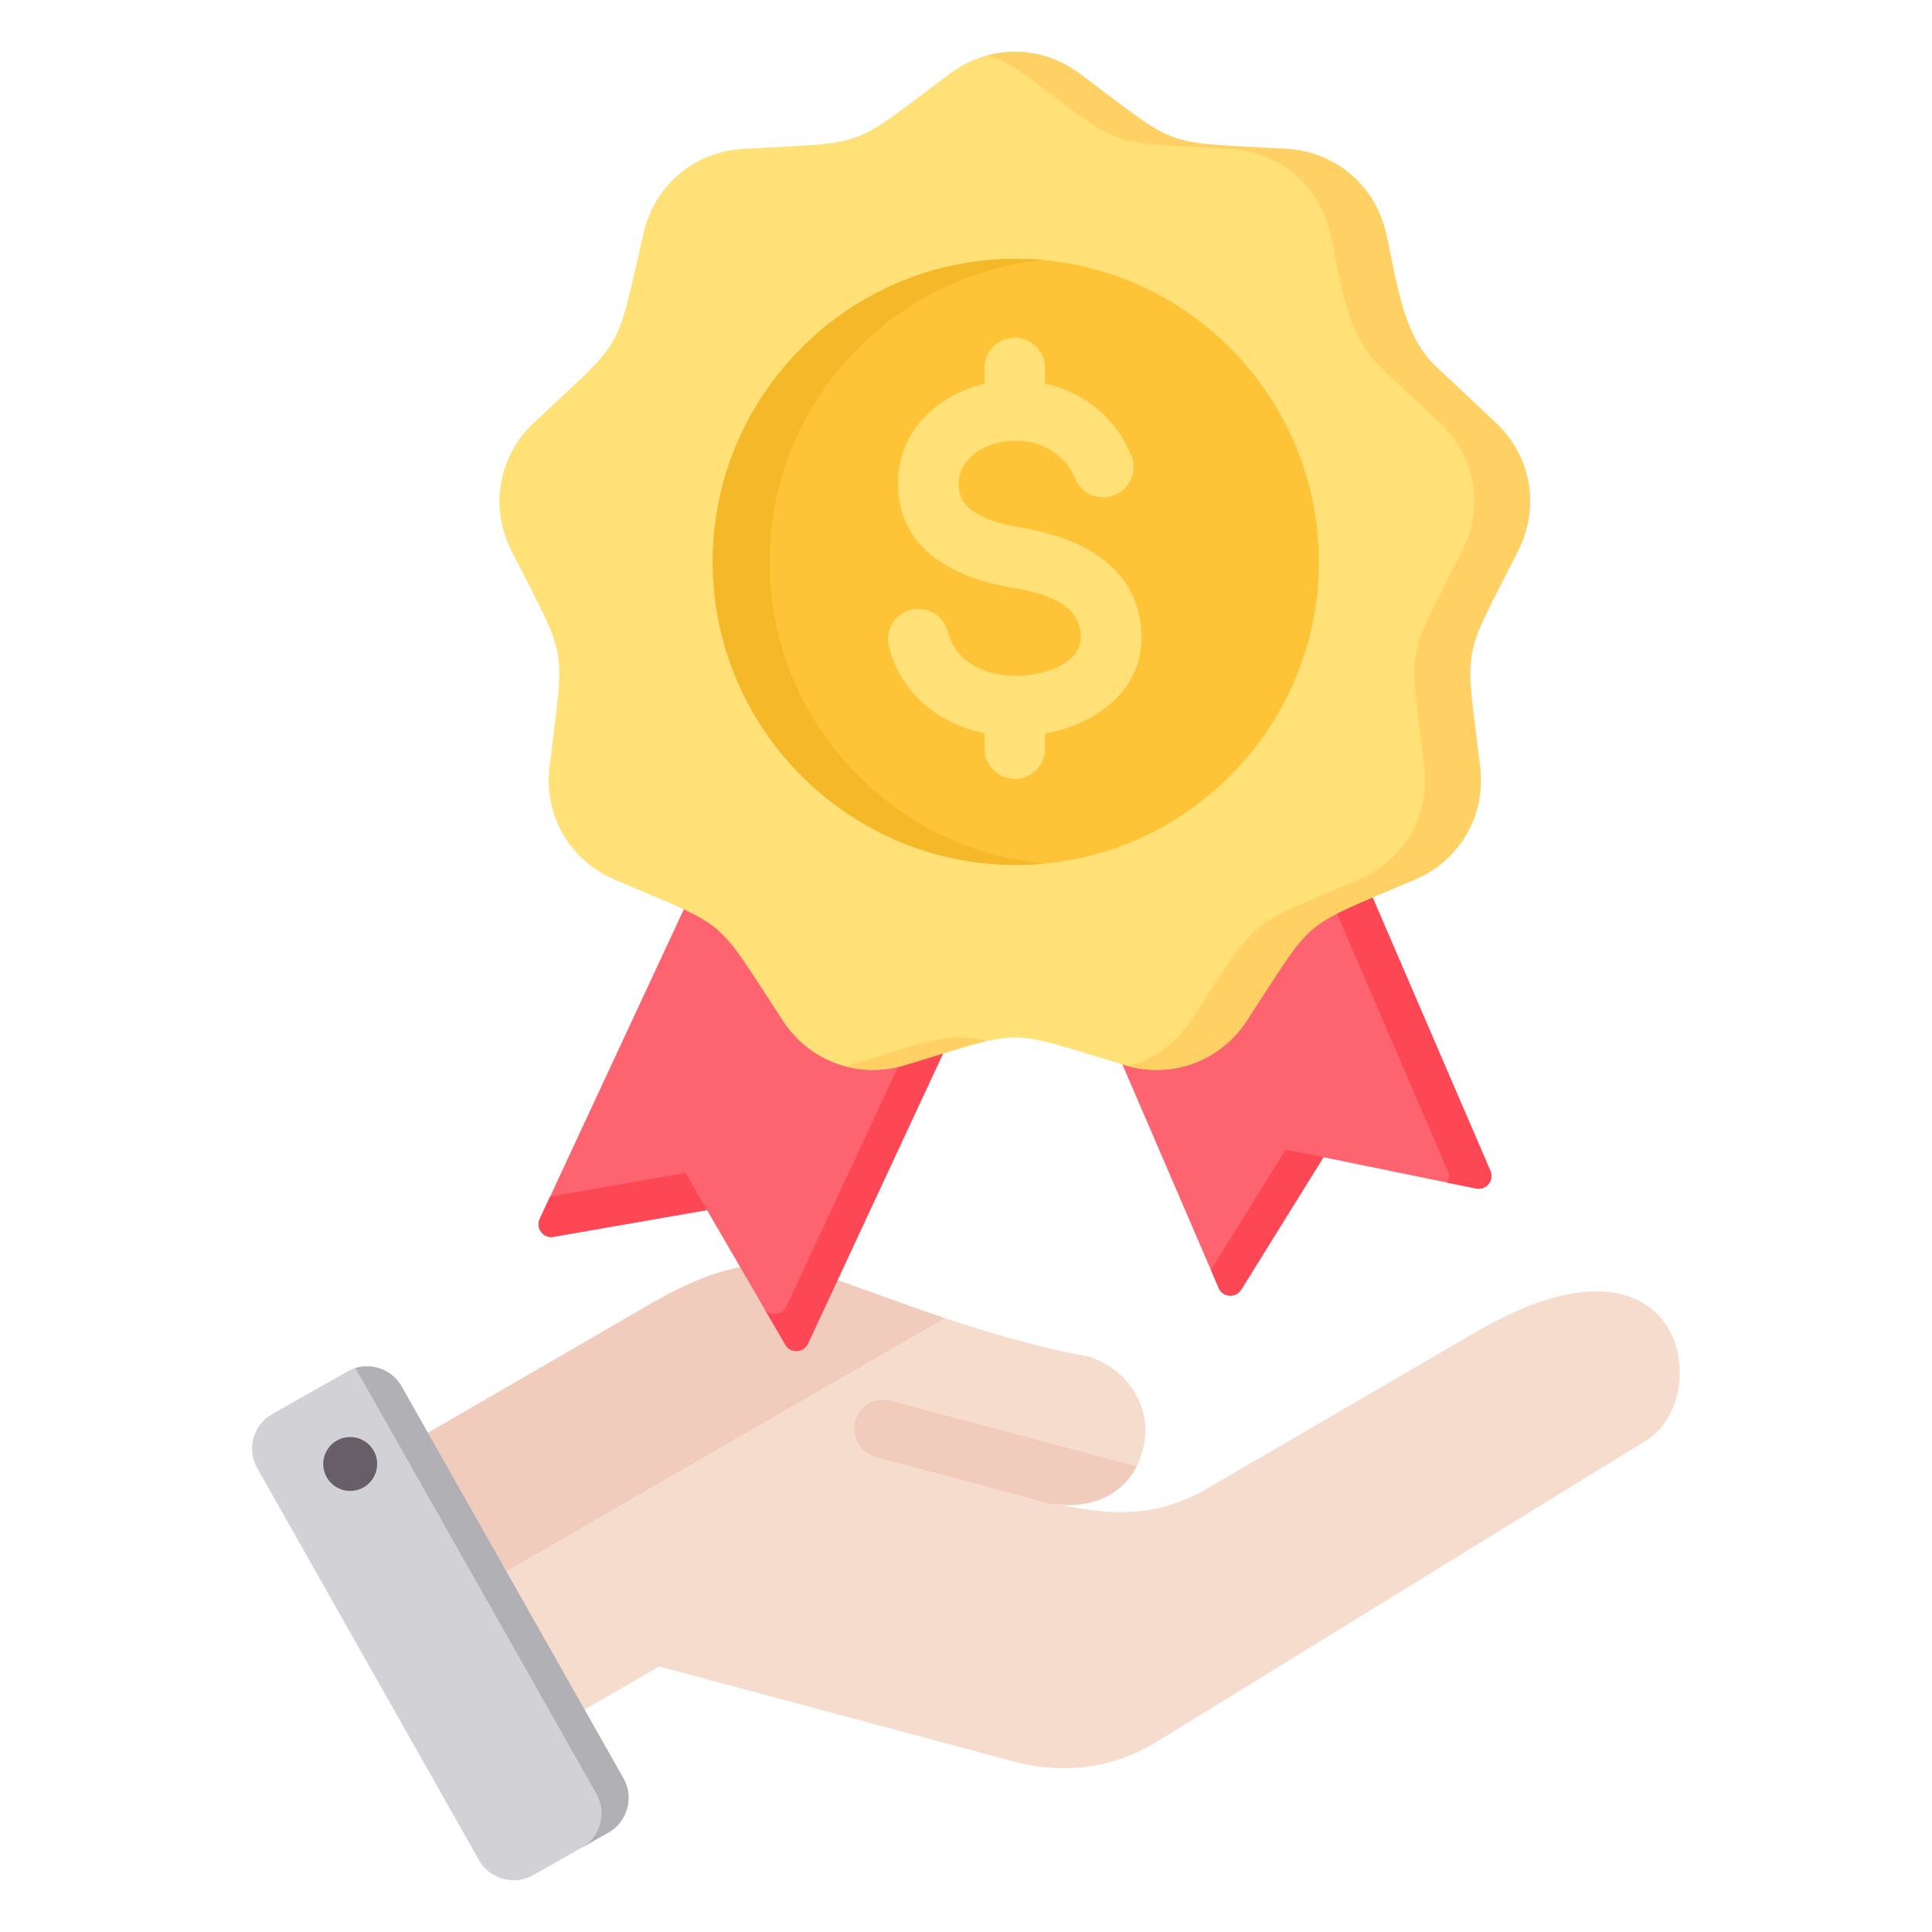
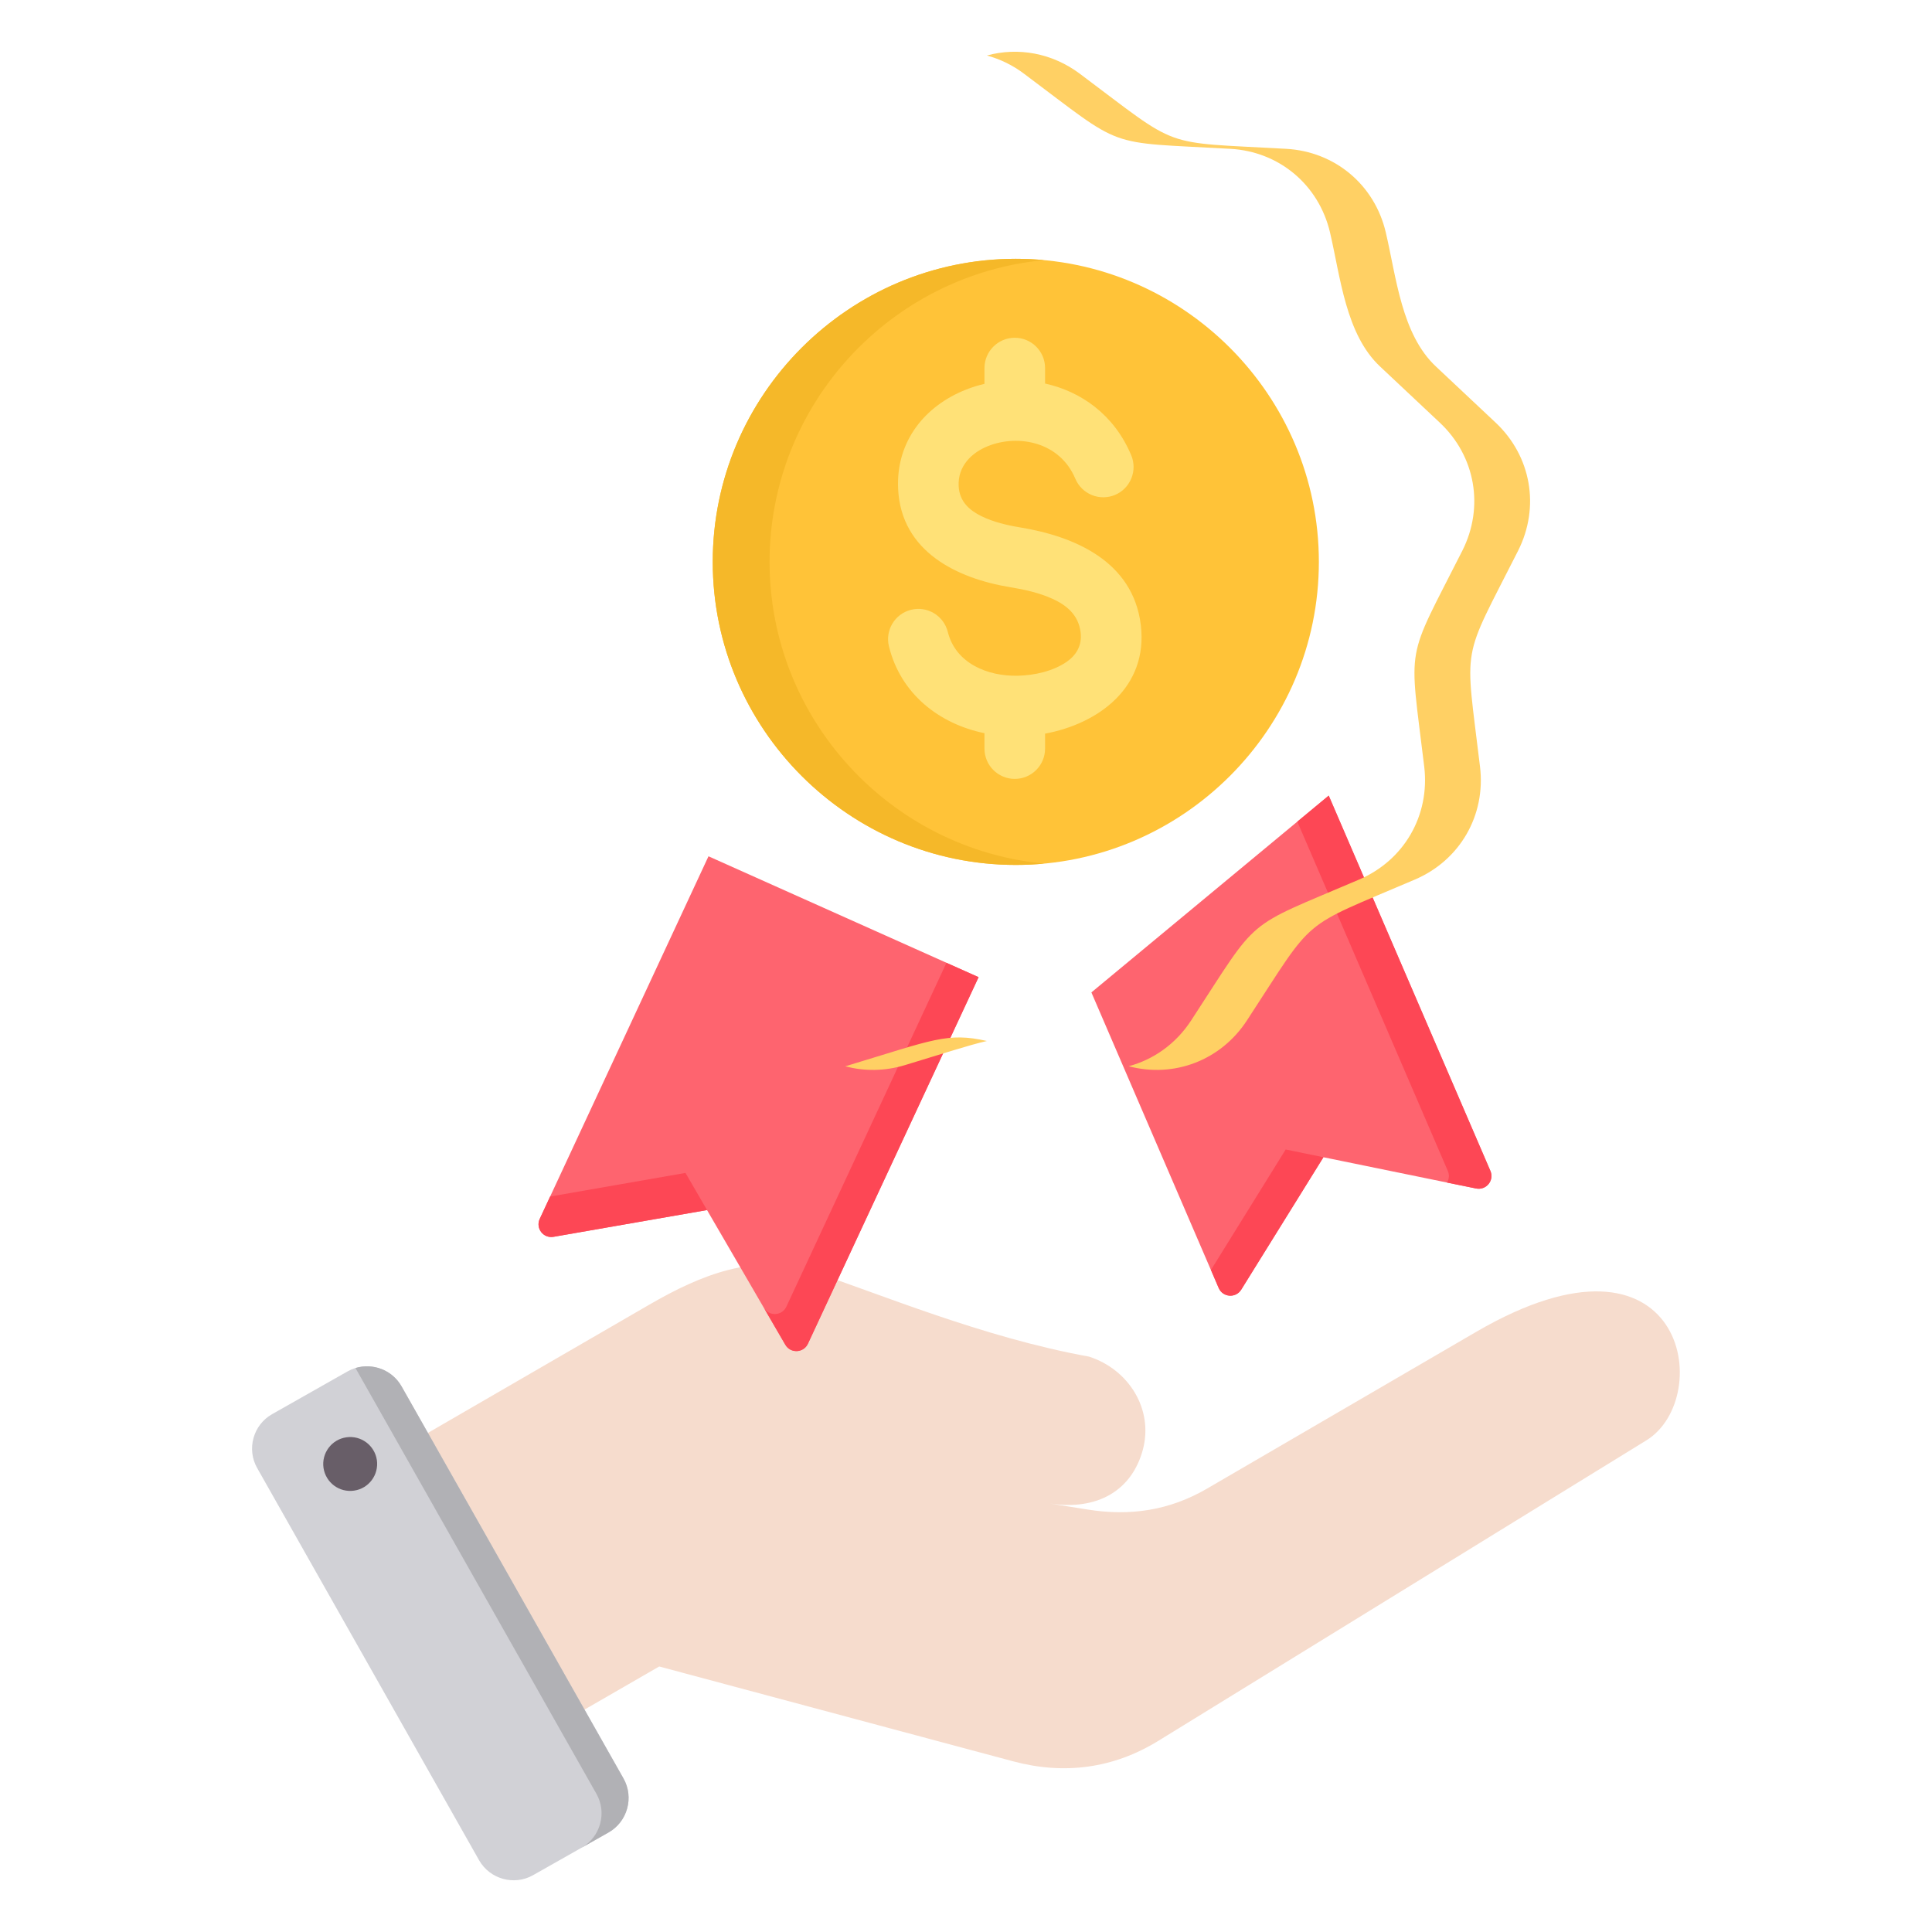
<svg xmlns="http://www.w3.org/2000/svg" width="70" height="70" viewBox="0 0 70 70" fill="none">
  <path fill-rule="evenodd" clip-rule="evenodd" d="M13.372 53.152L23.509 47.28C25.412 46.177 27.346 45.395 29.438 46.073C31.769 46.831 35.576 48.453 39.459 49.153C40.901 49.62 41.799 51.062 41.408 52.525C41.014 53.989 39.779 54.743 38.032 54.474L39.392 54.691C40.947 54.942 42.373 54.728 43.736 53.934L53.481 48.258C61.058 43.846 62.17 50.634 59.652 52.186L41.964 63.077C40.339 64.076 38.557 64.311 36.712 63.817L23.884 60.38L19.131 63.123C18.217 63.649 17.044 63.334 16.516 62.421L12.672 55.767C12.147 54.853 12.462 53.68 13.372 53.152Z" fill="#F6DCCD" />
-   <path fill-rule="evenodd" clip-rule="evenodd" d="M41.176 53.133C40.635 54.193 39.517 54.704 38.032 54.474C35.933 53.919 33.831 53.35 31.733 52.788C31.171 52.635 30.838 52.058 30.987 51.496C31.137 50.934 31.717 50.601 32.279 50.751L41.176 53.133ZM13.372 53.152L23.509 47.28C25.412 46.177 27.346 45.395 29.438 46.073C30.685 46.477 32.356 47.13 34.232 47.757L14.594 59.097L12.672 55.767C12.147 54.853 12.462 53.68 13.372 53.152Z" fill="#F1CBBC" />
  <path fill-rule="evenodd" clip-rule="evenodd" d="M14.549 50.232L22.59 64.438C22.978 65.125 22.734 66.005 22.05 66.393L19.312 67.942C18.628 68.33 17.748 68.086 17.357 67.398L9.319 53.192C8.928 52.505 9.173 51.625 9.86 51.237L12.594 49.688C13.282 49.3 14.162 49.545 14.549 50.232Z" fill="#D1D1D6" />
  <path fill-rule="evenodd" clip-rule="evenodd" d="M18.781 59.993L20.202 62.507L21.61 64.994C21.998 65.678 21.757 66.555 21.073 66.946L22.05 66.393C22.734 66.005 22.979 65.125 22.591 64.438L21.179 61.942L18.344 56.932L15.506 51.919L14.55 50.232C14.214 49.636 13.508 49.374 12.879 49.566L14.532 52.487L17.367 57.497L18.778 59.99L18.781 59.993Z" fill="#B1B1B5" />
  <path fill-rule="evenodd" clip-rule="evenodd" d="M12.546 52.077C12.014 52.154 11.645 52.651 11.721 53.183C11.8 53.718 12.295 54.087 12.83 54.008C13.361 53.932 13.731 53.437 13.655 52.902C13.575 52.367 13.08 51.998 12.546 52.077Z" fill="#685E68" />
  <path fill-rule="evenodd" clip-rule="evenodd" d="M48.142 28.826L39.543 35.957L44.155 46.667C44.303 47.009 44.775 47.045 44.973 46.725L47.95 41.929L53.48 43.061C53.85 43.136 54.147 42.769 54 42.424L48.142 28.826Z" fill="#FE646F" />
  <path fill-rule="evenodd" clip-rule="evenodd" d="M48.142 28.826L47.005 29.769L52.457 42.424C52.487 42.492 52.5 42.565 52.495 42.639C52.49 42.712 52.468 42.784 52.429 42.847L53.48 43.061C53.85 43.136 54.148 42.769 54 42.424L48.142 28.826ZM43.875 46.013L44.156 46.667C44.303 47.009 44.776 47.045 44.973 46.725L47.951 41.929L46.583 41.648L43.875 46.013Z" fill="#FD4755" />
  <path fill-rule="evenodd" clip-rule="evenodd" d="M35.456 35.404L29.273 48.685C29.115 49.024 28.642 49.047 28.453 48.721L25.617 43.842L20.054 44.812C19.684 44.876 19.398 44.501 19.556 44.162L25.67 31.025L35.456 35.404Z" fill="#FE646F" />
  <path fill-rule="evenodd" clip-rule="evenodd" d="M35.456 35.405L29.273 48.686C29.115 49.025 28.642 49.047 28.453 48.722L25.617 43.843L20.054 44.813C19.684 44.877 19.398 44.501 19.556 44.162L19.932 43.353L24.836 42.497L27.672 47.379C27.861 47.702 28.334 47.682 28.492 47.343L34.291 34.885L35.456 35.405Z" fill="#FD4755" />
-   <path fill-rule="evenodd" clip-rule="evenodd" d="M39.125 2.674C42.823 5.44 41.986 5.134 46.595 5.393C48.366 5.49 49.806 6.697 50.21 8.423C50.593 10.055 50.779 12.112 52.025 13.28L54.185 15.31C55.478 16.522 55.803 18.371 55.003 19.955C52.92 24.076 53.076 23.197 53.624 27.782C53.835 29.544 52.895 31.171 51.263 31.868C47.018 33.687 47.702 33.114 45.175 36.978C44.204 38.463 42.439 39.105 40.743 38.591C36.32 37.256 37.212 37.256 32.792 38.591C31.096 39.105 29.33 38.463 28.36 36.978C25.833 33.114 26.514 33.687 22.269 31.868C20.64 31.171 19.7 29.544 19.911 27.782C20.459 23.197 20.615 24.076 18.532 19.955C17.731 18.371 18.057 16.522 19.349 15.31C22.716 12.149 22.271 12.921 23.325 8.423C23.728 6.697 25.168 5.49 26.939 5.393C31.549 5.134 30.712 5.44 34.407 2.674C35.828 1.609 37.707 1.609 39.125 2.674Z" fill="#FFE177" />
  <path fill-rule="evenodd" clip-rule="evenodd" d="M39.126 2.673C42.823 5.439 41.986 5.133 46.596 5.392C48.367 5.489 49.807 6.696 50.21 8.422C50.594 10.055 50.78 12.112 52.026 13.279L54.186 15.309C55.479 16.521 55.804 18.37 55.003 19.955C52.921 24.075 53.077 23.196 53.624 27.781C53.836 29.544 52.896 31.17 51.264 31.868C47.019 33.686 47.703 33.113 45.175 36.978C44.233 38.418 42.542 39.066 40.894 38.632C41.797 38.39 42.604 37.82 43.154 36.978C45.681 33.113 44.997 33.686 49.243 31.868C50.875 31.17 51.812 29.544 51.603 27.781C51.053 23.196 50.9 24.075 52.982 19.955C53.783 18.37 53.458 16.521 52.162 15.309L50.002 13.279C48.759 12.112 48.57 10.055 48.189 8.422C47.783 6.696 46.346 5.489 44.575 5.392C39.962 5.133 40.802 5.439 37.105 2.673C36.702 2.368 36.244 2.143 35.756 2.011C36.893 1.7 38.125 1.922 39.126 2.673ZM35.756 37.717C35.081 37.873 34.21 38.162 32.792 38.59C32.058 38.813 31.311 38.818 30.621 38.632C30.672 38.621 30.722 38.607 30.771 38.59C33.774 37.684 34.327 37.392 35.756 37.717Z" fill="#FFD064" />
  <path fill-rule="evenodd" clip-rule="evenodd" d="M36.805 31.338C42.851 31.338 47.785 26.404 47.785 20.357C47.785 14.311 42.851 9.377 36.805 9.377C30.758 9.377 25.824 14.311 25.824 20.357C25.824 26.404 30.758 31.338 36.805 31.338Z" fill="#FFC338" />
  <path fill-rule="evenodd" clip-rule="evenodd" d="M37.834 9.425C32.267 9.947 27.883 14.658 27.883 20.357C27.883 26.057 32.267 30.768 37.834 31.29C37.495 31.321 37.152 31.338 36.805 31.338C30.758 31.338 25.824 26.404 25.824 20.357C25.824 14.311 30.758 9.377 36.805 9.377C37.152 9.377 37.495 9.393 37.834 9.425Z" fill="#F5B829" />
  <path fill-rule="evenodd" clip-rule="evenodd" d="M35.669 13.908V13.336C35.669 12.73 36.161 12.238 36.767 12.238C37.373 12.238 37.865 12.73 37.865 13.336V13.896C39.166 14.185 40.366 15.019 40.986 16.494C41.099 16.762 41.1 17.065 40.99 17.334C40.88 17.604 40.668 17.819 40.399 17.932C40.131 18.044 39.828 18.046 39.559 17.936C39.289 17.826 39.074 17.613 38.961 17.345C38.397 16.002 36.892 15.732 35.811 16.157C35.197 16.399 34.699 16.892 34.734 17.613C34.762 18.175 35.129 18.492 35.562 18.704C35.991 18.914 36.488 19.031 36.955 19.108C38.909 19.428 41.05 20.323 41.334 22.646L41.334 22.647C41.607 24.911 39.786 26.226 37.865 26.581V27.123C37.865 27.729 37.373 28.221 36.767 28.221C36.161 28.221 35.669 27.729 35.669 27.123V26.565C34.042 26.229 32.64 25.158 32.209 23.424C32.062 22.836 32.421 22.24 33.009 22.094C33.291 22.023 33.59 22.068 33.84 22.218C34.089 22.368 34.269 22.611 34.34 22.894C34.622 24.029 35.774 24.509 36.883 24.483C37.483 24.468 38.152 24.32 38.645 23.981C38.982 23.748 39.212 23.401 39.153 22.911C39.075 22.272 38.636 21.924 38.13 21.694C37.651 21.477 37.108 21.358 36.6 21.275L36.599 21.275C34.687 20.96 32.652 19.994 32.541 17.72V17.72C32.456 15.979 33.524 14.697 35.007 14.114C35.222 14.029 35.444 13.96 35.669 13.908Z" fill="#FFE177" />
</svg>